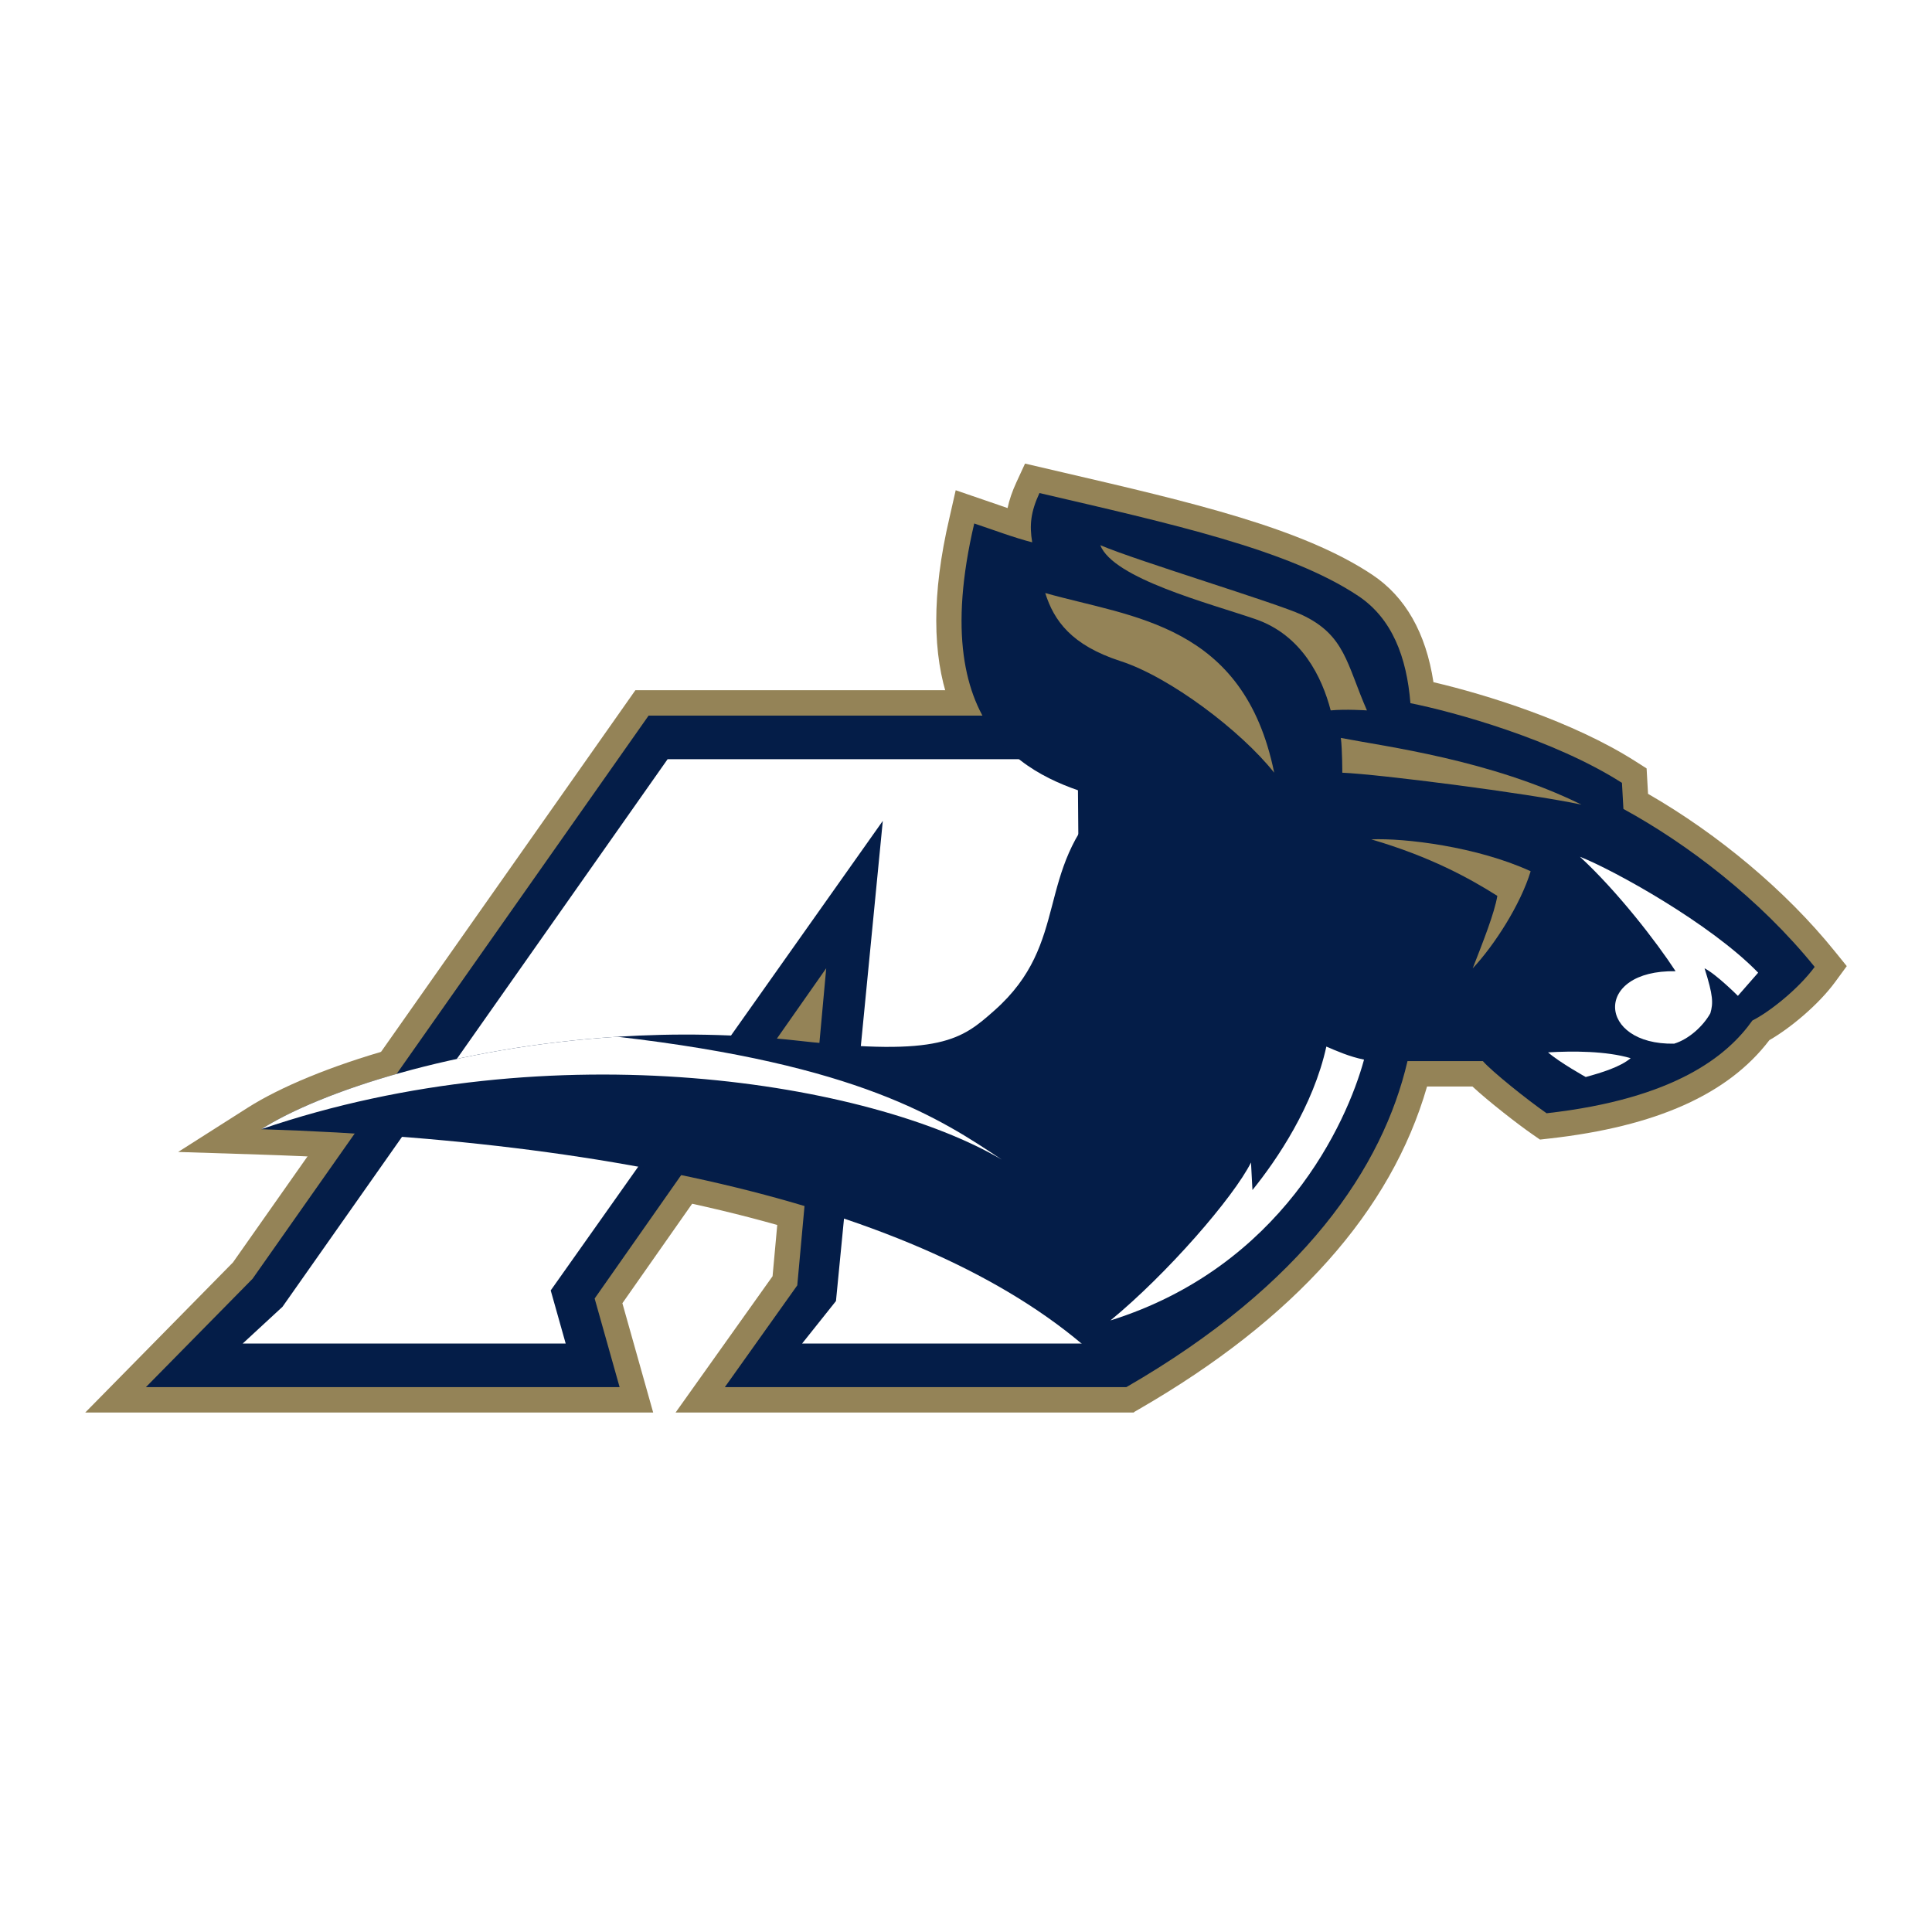
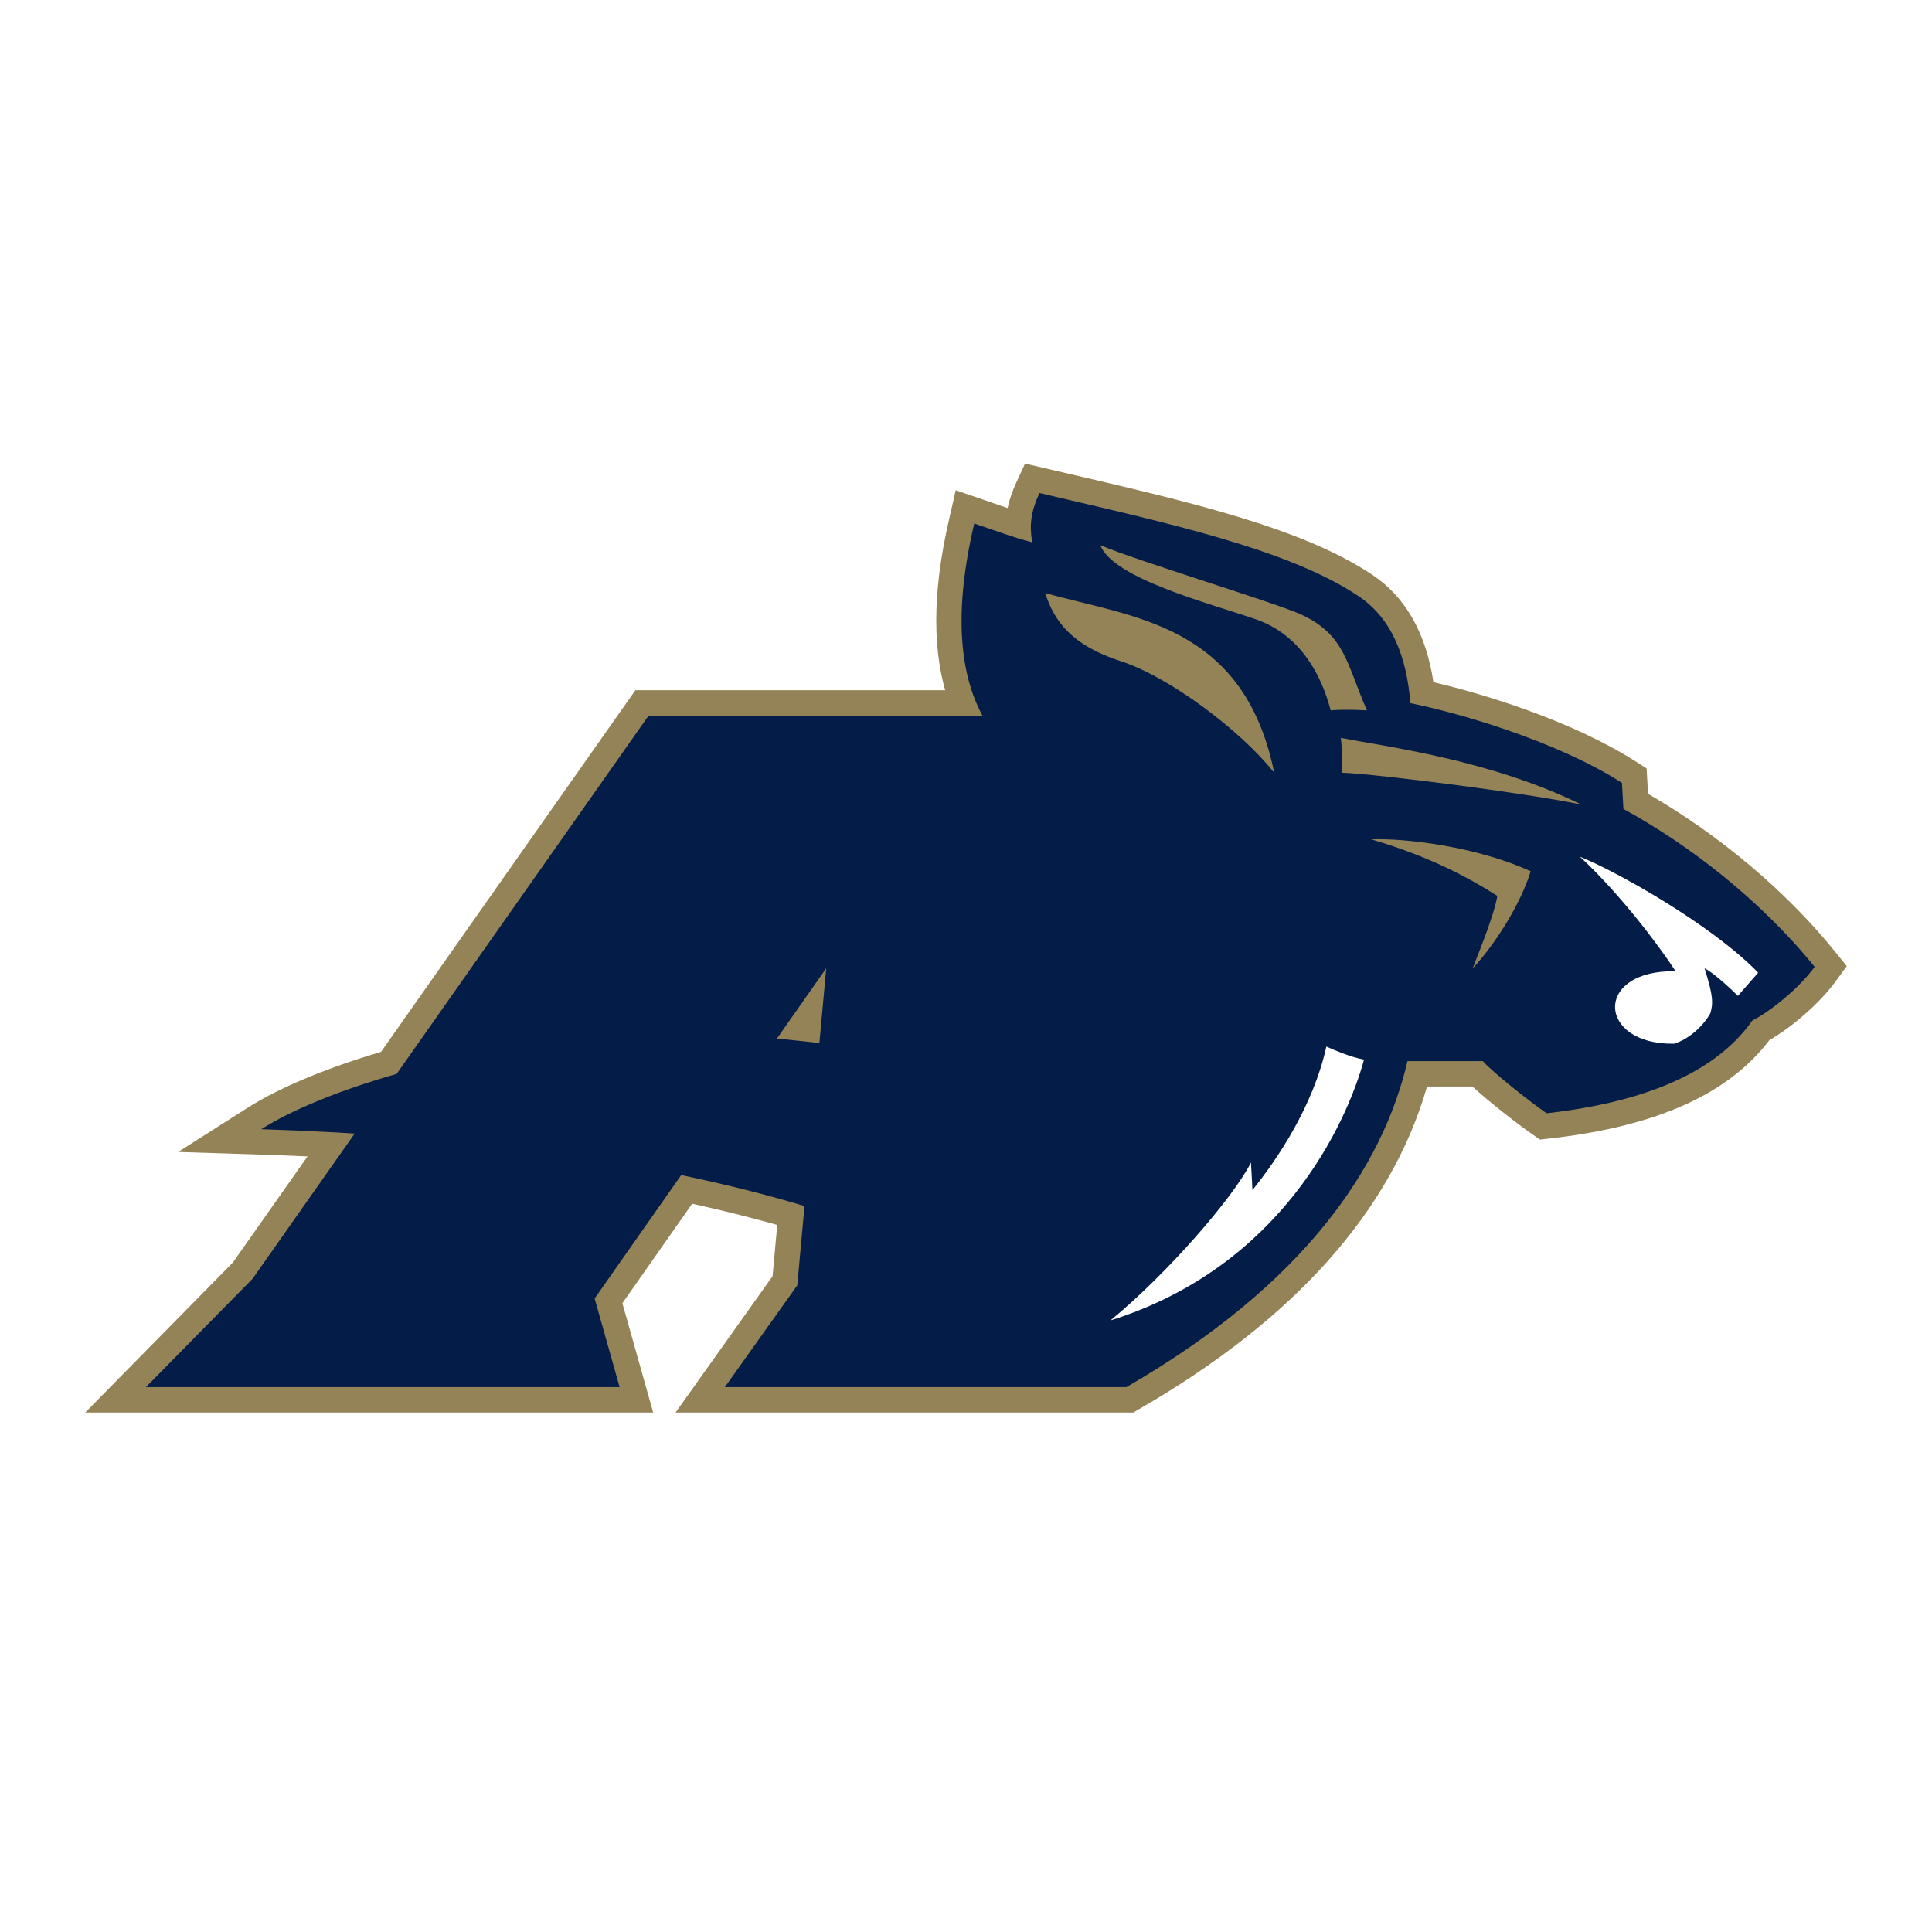
<svg xmlns="http://www.w3.org/2000/svg" width="2500" height="2500" viewBox="0 0 192.756 192.741">
  <path fill="#fff" d="M0 192.741h192.756V0H0v192.741z" />
  <path d="M101.402 48.121c-.42.909-.701 1.741-.877 2.561l-.955-.331-4.22-1.447-.62 2.736c-.918 3.911-1.319 7.308-1.319 10.261 0 12.543 7.214 17.097 12.595 19.094-1.986 2.963-2.75 5.868-3.441 8.512-.898 3.446-1.676 6.422-5.025 9.392-2.827 2.509-4.385 3.891-17.55 2.413-6.011-.674-12.253-.814-18.552-.414-16.593 1.055-30.403 5.589-36.728 9.613l-6.934 4.412 8.214.264c41.493 1.328 71.498 10.164 84.49 24.877l2.658.812.51-.295c15.514-8.954 25.158-19.778 28.729-32.188h4.529c1.648 1.529 4.562 3.787 5.957 4.753l.781.542.945-.106c10.652-1.198 17.834-4.415 21.941-9.814 2.041-1.169 4.875-3.501 6.568-5.809l1.154-1.576-1.229-1.519c-4.834-5.978-11.557-11.619-18.598-15.671l-.143-2.534-1.096-.699c-6.256-3.993-14.914-6.677-20.17-7.905-.748-4.905-2.789-8.51-6.1-10.717-6.992-4.662-18.018-7.225-30.783-10.193l-3.865-.9-.866 1.876z" fill-rule="evenodd" clip-rule="evenodd" fill="#948357" />
  <path d="M111.838 68.854H63.393s-39.911 56.752-40.151 57.091L8.504 140.921h56.664l-3.072-10.906 16.944-24.164-1.96 21.47-9.678 13.601h45.735l1.217-72.067h-2.516v-.001z" fill-rule="evenodd" clip-rule="evenodd" fill="#948357" />
  <path fill-rule="evenodd" clip-rule="evenodd" fill="#041d48" d="M82.432 96.595l-23.104 32.95 2.49 8.839H14.559l10.638-10.808L64.71 71.39h47.128l.543 66.994H72.32l7.224-10.152 2.888-31.637z" />
-   <path fill-rule="evenodd" clip-rule="evenodd" fill="#fff" d="M66.606 75.739L28.185 130.37l-3.969 3.666h32.222l-1.493-5.298 33.132-46.846-4.672 47.905-3.378 4.239h27.969l-.473-58.297H66.606z" />
  <path d="M161.969 80.7l-.146-2.602c-6.795-4.337-16.77-7.084-21.105-7.951-.373-4.604-1.826-8.445-5.205-10.699-6.939-4.626-18.762-7.224-31.807-10.264-.867 1.879-1.012 3.18-.723 4.915-1.734-.434-4.047-1.301-5.783-1.879-5.059 21.542 6.217 25.589 13.156 27.47-7.229 7.228-3.469 14.312-11.131 21.106-3.291 2.918-5.351 4.626-19.518 3.036-6.227-.699-12.339-.77-18.11-.403-16.17 1.028-29.666 5.493-35.526 9.223 40.624 1.301 72.14 9.686 86.31 25.732 17.781-10.264 25.588-21.974 28.047-32.527h7.518c.867 1.012 4.48 3.902 6.359 5.205 12.867-1.446 18.072-5.783 20.531-9.253 1.732-.868 4.625-3.182 6.215-5.35-5.492-6.795-12.723-12.289-19.082-15.759z" fill-rule="evenodd" clip-rule="evenodd" fill="#041d48" />
-   <path d="M132.33 104.41c1.014.433 2.314 1.012 3.76 1.301-1.734 6.361-8.24 20.674-25.301 26.023 5.639-4.626 12.289-12.289 14.023-15.759l.146 2.747c2.458-3.035 6.071-8.385 7.372-14.312zM157.631 85.471c3.324 1.301 13.012 6.65 17.781 11.566l-2.023 2.312s-2.168-2.169-3.324-2.746c.867 2.746.867 3.47.578 4.481-.725 1.301-2.168 2.602-3.615 3.036-7.662.144-8.096-7.373.146-7.229-1.881-2.89-5.783-7.95-9.543-11.42zM154.449 104.988c2.459-.146 5.783-.145 8.242.579-1.012.867-2.893 1.445-4.482 1.879 0 0-2.602-1.446-3.76-2.458z" fill-rule="evenodd" clip-rule="evenodd" fill="#fff" />
+   <path d="M132.33 104.41c1.014.433 2.314 1.012 3.76 1.301-1.734 6.361-8.24 20.674-25.301 26.023 5.639-4.626 12.289-12.289 14.023-15.759l.146 2.747c2.458-3.035 6.071-8.385 7.372-14.312zM157.631 85.471c3.324 1.301 13.012 6.65 17.781 11.566l-2.023 2.312s-2.168-2.169-3.324-2.746c.867 2.746.867 3.47.578 4.481-.725 1.301-2.168 2.602-3.615 3.036-7.662.144-8.096-7.373.146-7.229-1.881-2.89-5.783-7.95-9.543-11.42zM154.449 104.988z" fill-rule="evenodd" clip-rule="evenodd" fill="#fff" />
  <path d="M109.777 54.388c3.76 1.591 17.609 5.779 20.096 6.94 4.338 2.024 4.482 4.915 6.506 9.541 0 0-2.168-.144-3.615 0-.867-3.325-2.891-7.517-7.516-9.108-4.627-1.59-14.17-4.048-15.471-7.373zM104.283 59.159c8.676 2.458 19.807 3.036 22.844 17.927-3.326-4.193-10.41-9.542-15.324-11.132-4.916-1.59-6.653-4.048-7.52-6.795zM133.777 73.616c4.48.868 14.891 2.169 23.998 6.65-5.494-1.156-20.24-3.035-23.854-3.18.001 0 .001-2.313-.144-3.47zM136.812 83.736c3.326-.144 10.553.723 15.902 3.181-1.012 3.325-3.613 7.373-5.781 9.687 1.012-2.603 2.168-5.494 2.457-7.229-2.745-1.736-6.65-3.904-12.578-5.639z" fill-rule="evenodd" clip-rule="evenodd" fill="#948357" />
-   <path d="M99.945 115.687c-6.141-4.096-14.221-9.479-38.348-12.258-16.17 1.028-29.666 5.493-35.526 9.223 29.203-9.977 60.864-4.628 73.874 3.035z" fill-rule="evenodd" clip-rule="evenodd" fill="#fff" />
</svg>